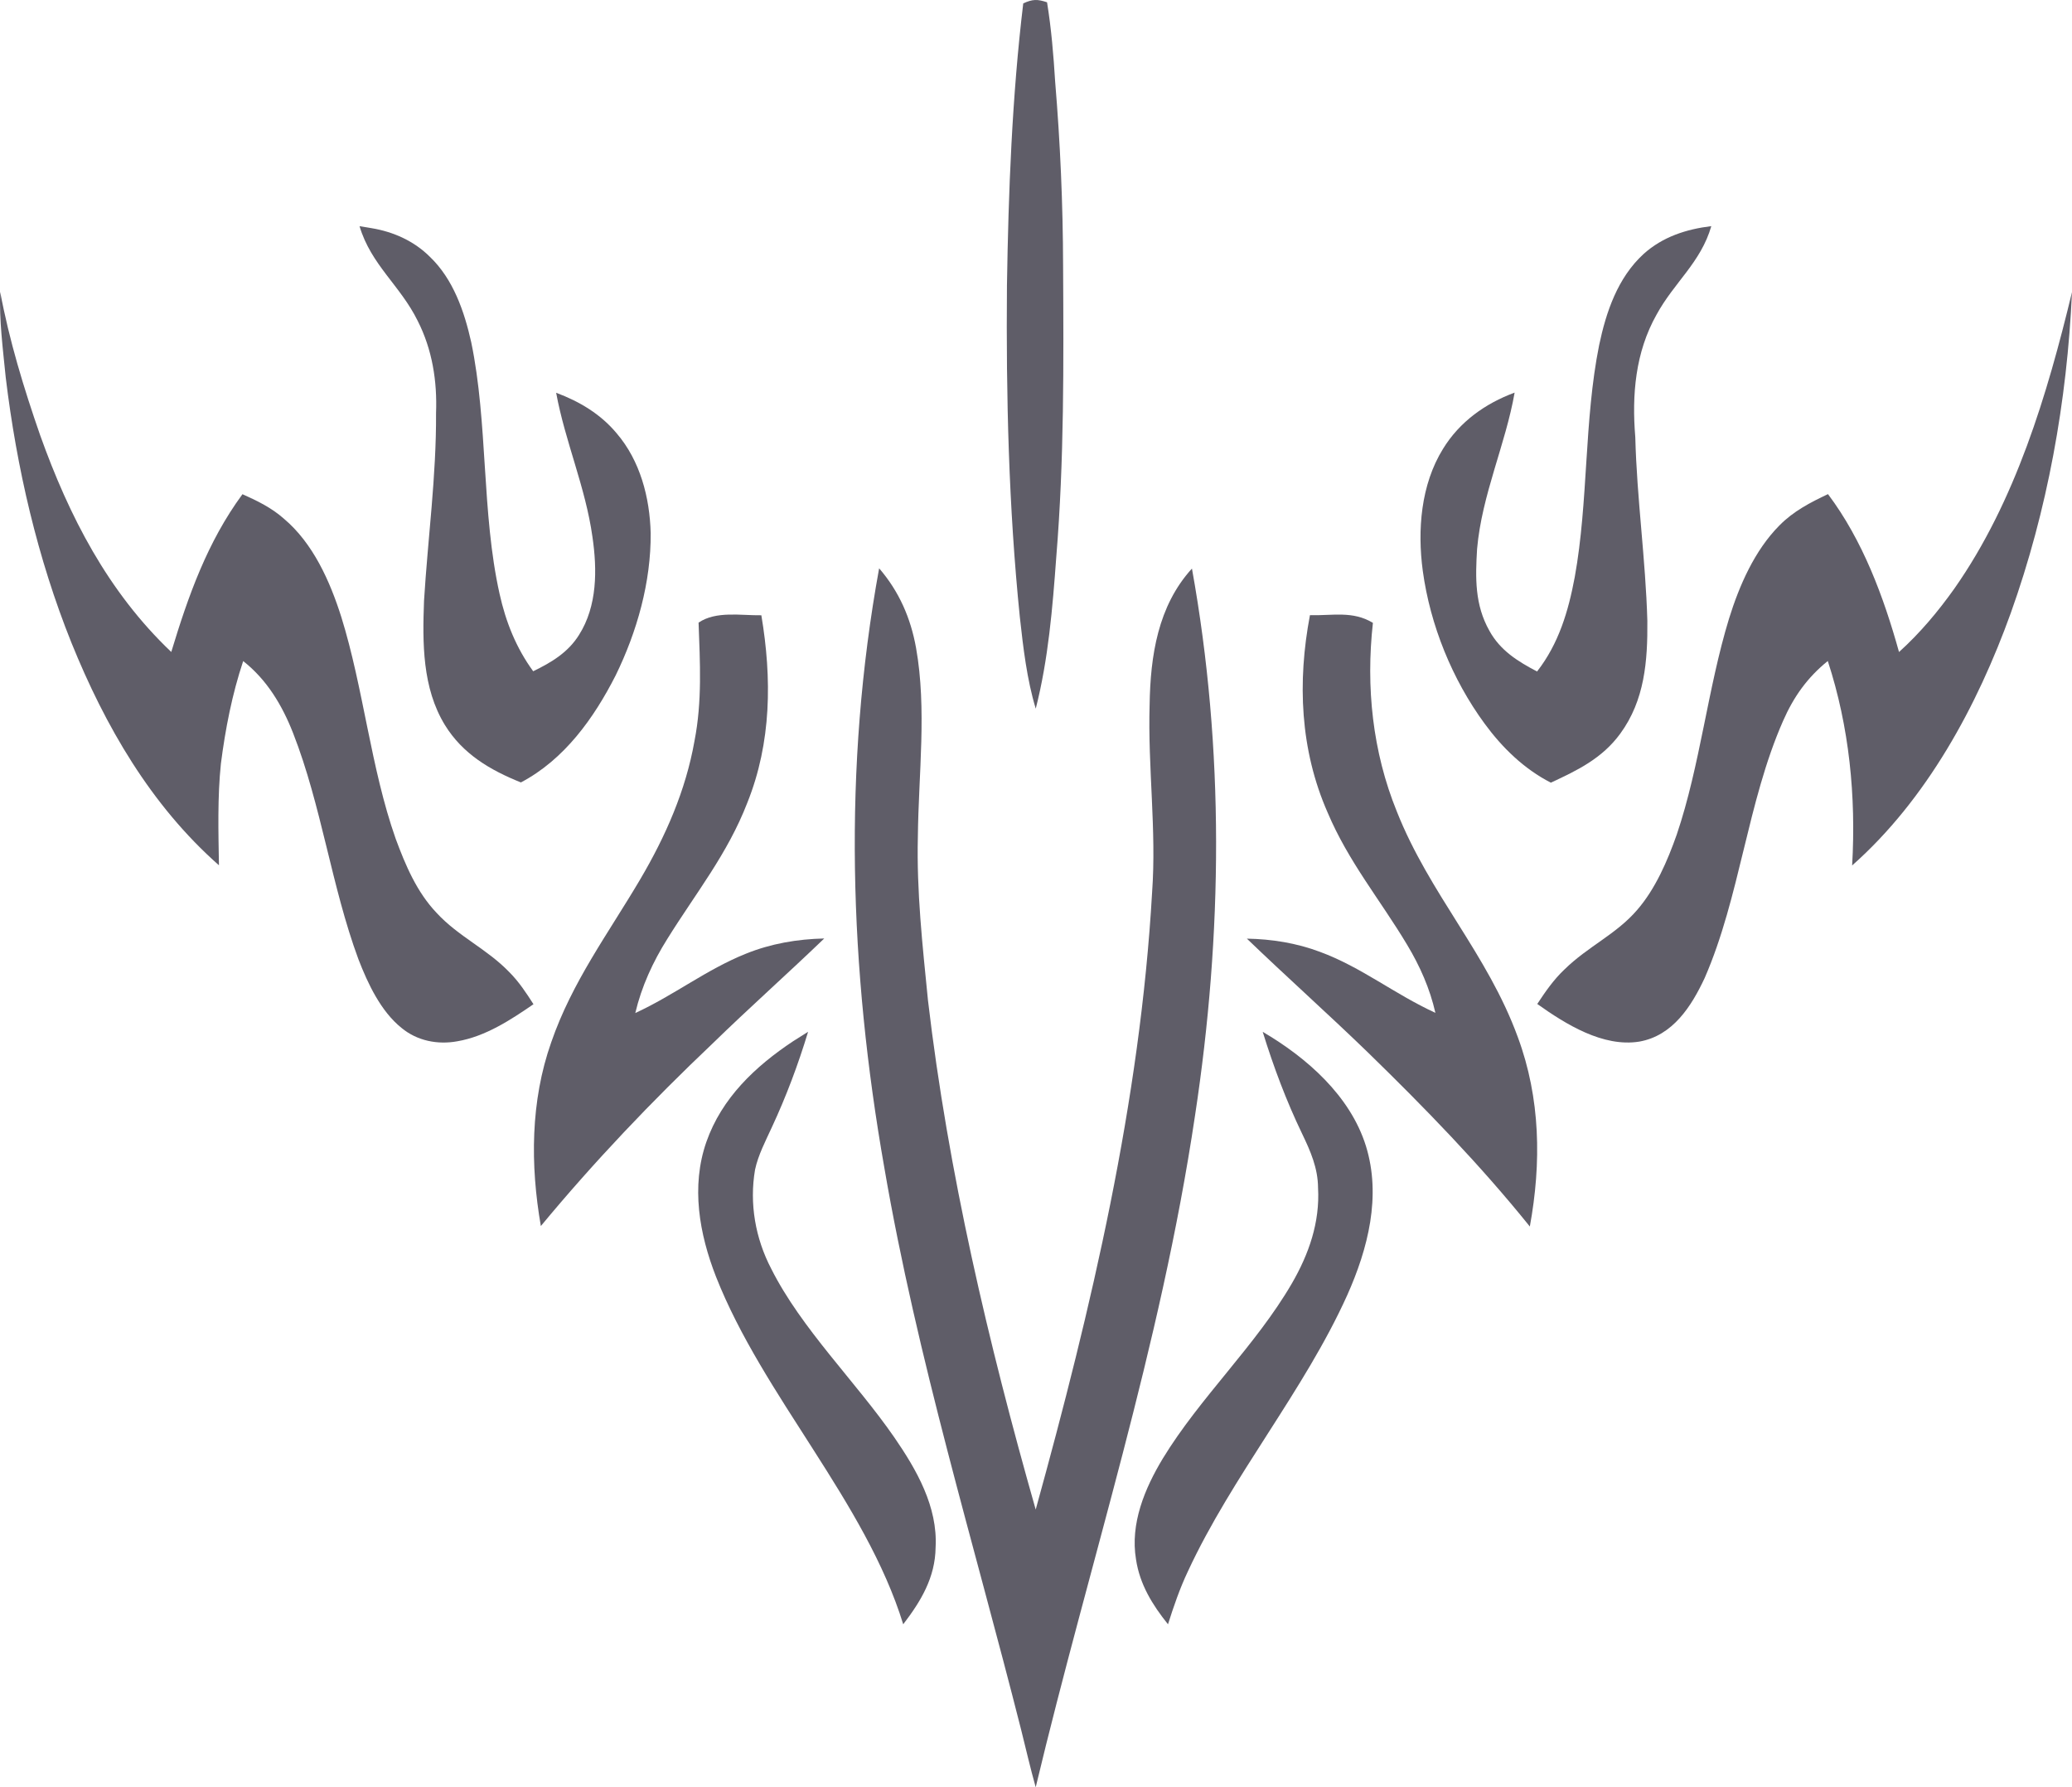
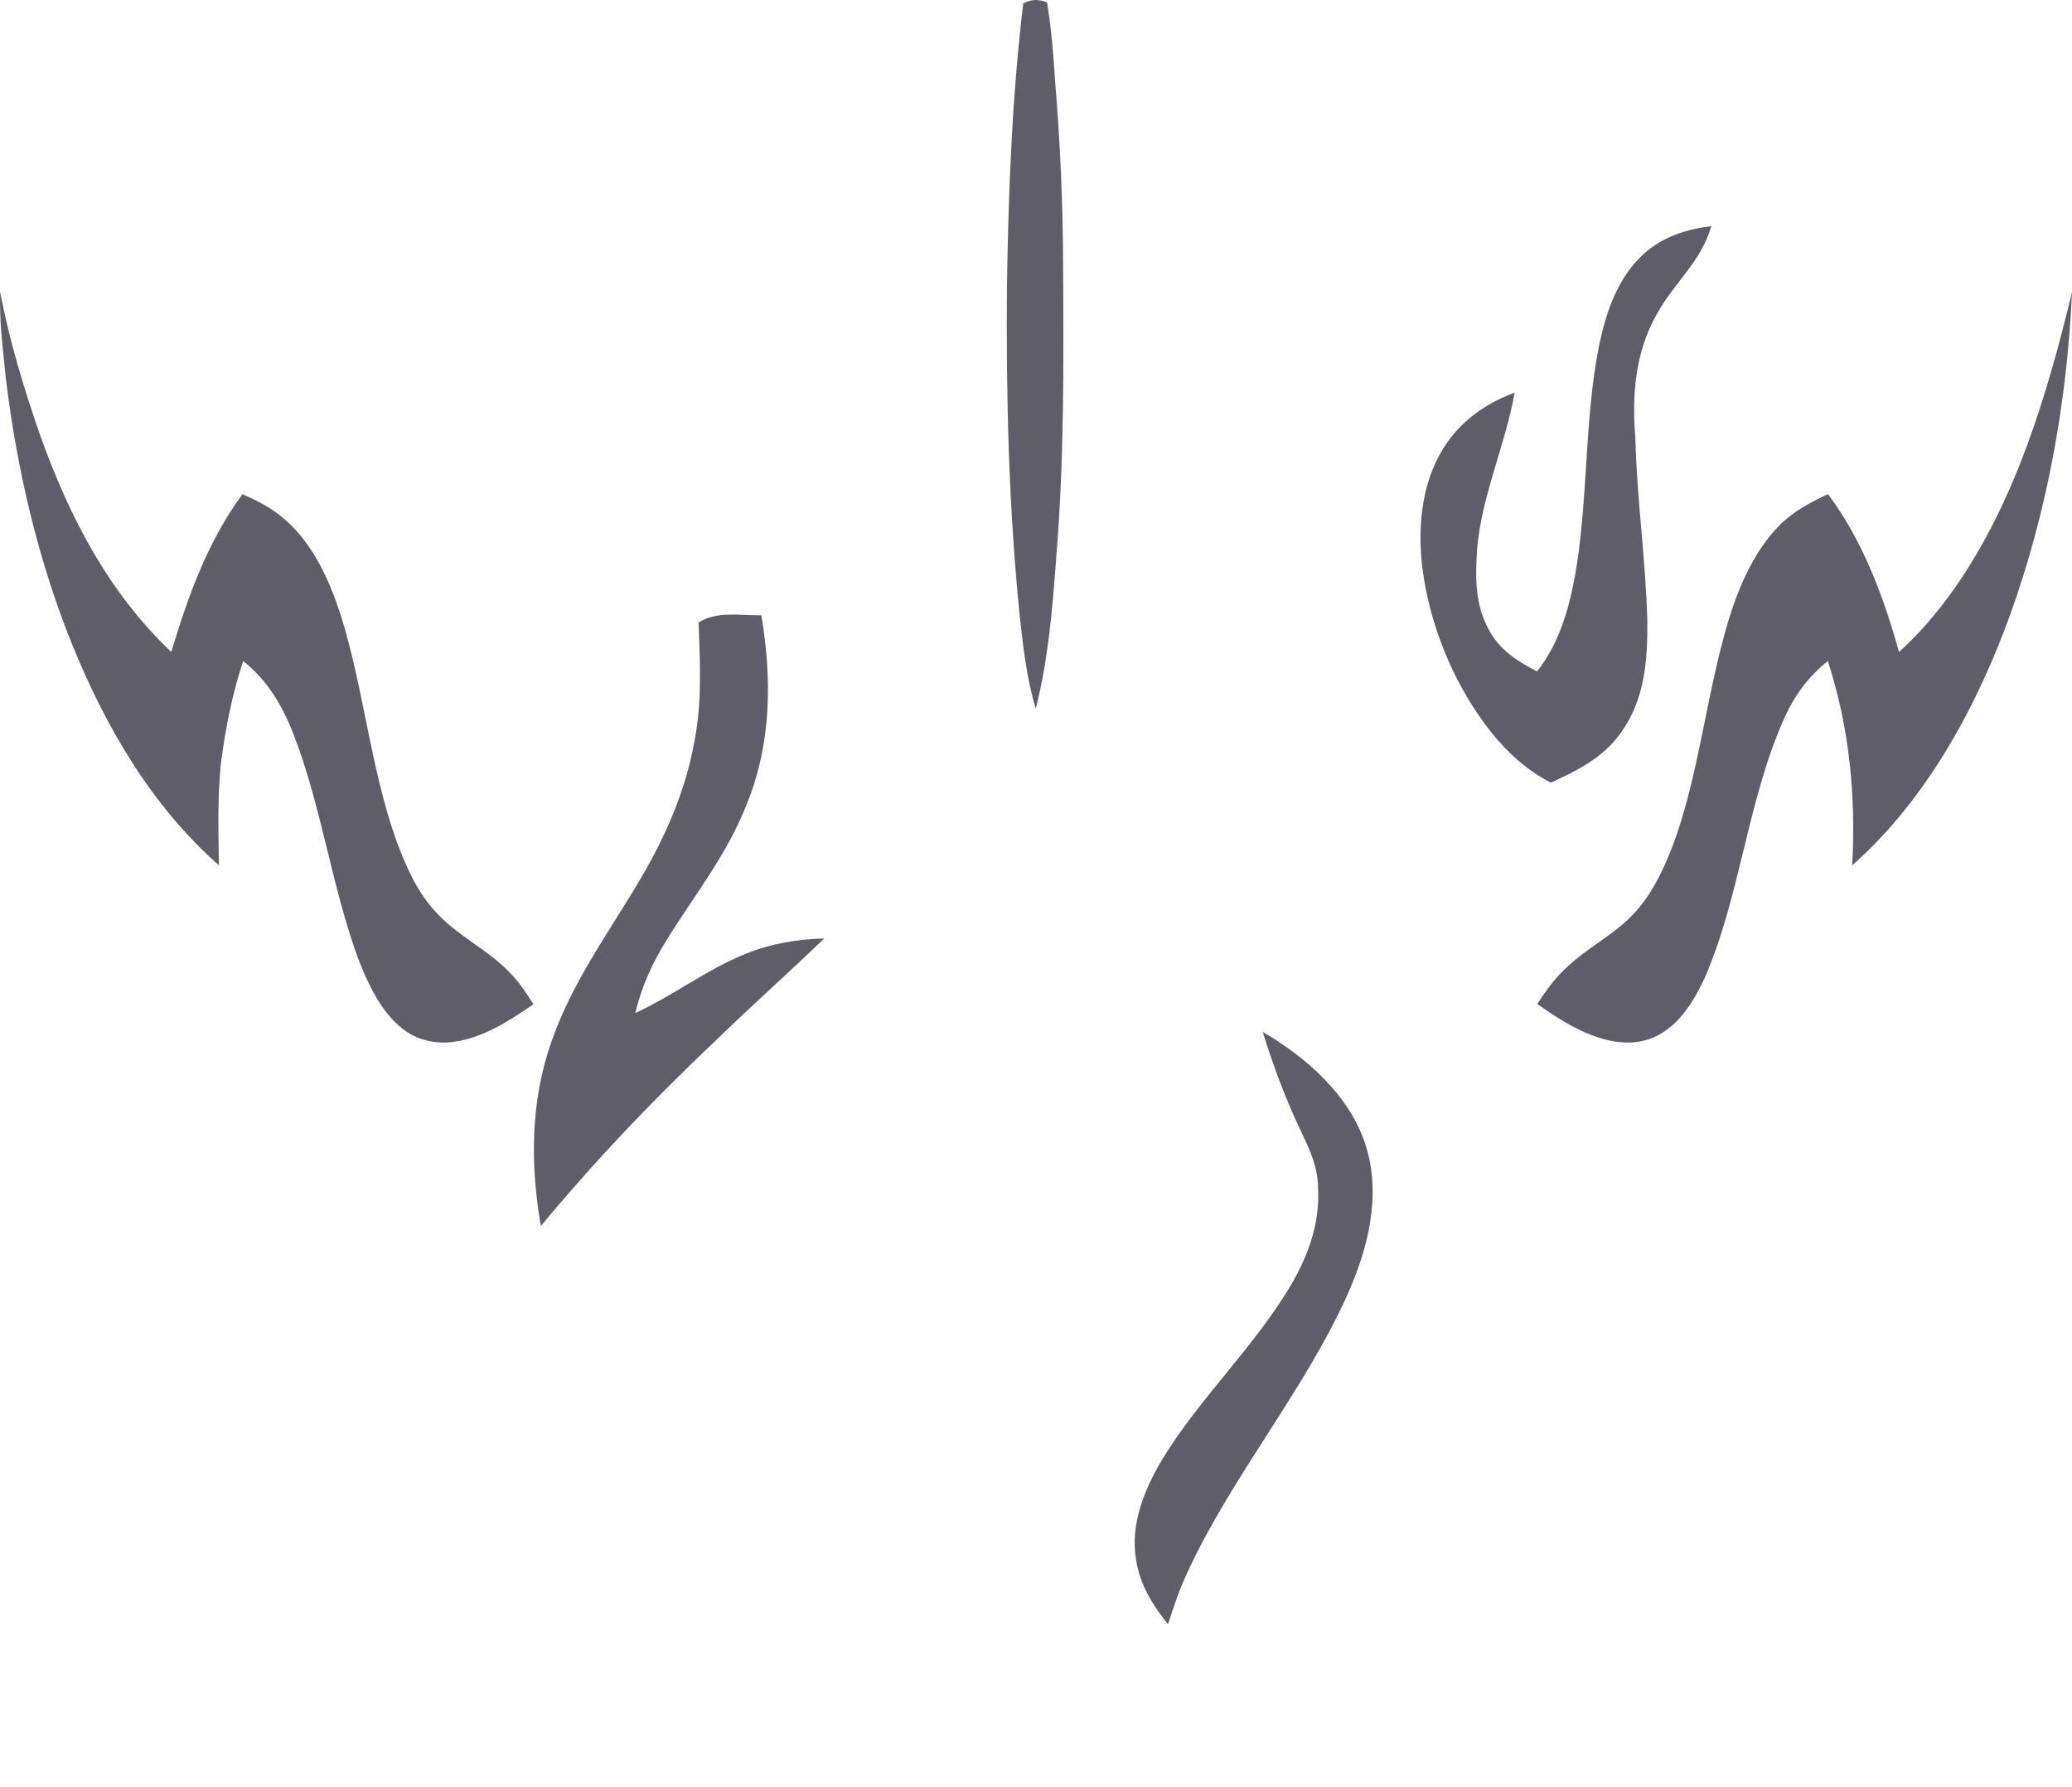
<svg xmlns="http://www.w3.org/2000/svg" xmlns:ns1="http://sodipodi.sourceforge.net/DTD/sodipodi-0.dtd" xmlns:ns2="http://www.inkscape.org/namespaces/inkscape" viewBox="0 0 518.912 447.569" version="1.1" id="svg853" ns1:docname="Skybreakers_glyph.svg" ns2:version="0.92.4 (5da689c313, 2019-01-14)" width="518.912" height="447.569">
  <defs id="defs857" />
  <ns1:namedview pagecolor="#ffffff" bordercolor="#666666" borderopacity="1" objecttolerance="10" gridtolerance="10" guidetolerance="10" ns2:pageopacity="0" ns2:pageshadow="2" ns2:window-width="1280" ns2:window-height="647" id="namedview855" showgrid="false" ns2:zoom="0.73828125" ns2:cx="55.846967" ns2:cy="184.4795" ns2:window-x="0" ns2:window-y="25" ns2:window-maximized="0" ns2:current-layer="svg853" ns2:document-rotation="0" />
  <path d="m 262.222,0.57 c 1.07,6.59 1.62,13.21 2.03,19.87 1.28,15.32 1.95,30.67 1.99,46.04 0.13,24.58 0.29,48.7 -1.71,73.03 -0.92,12.64 -1.99,25.65 -5.14,37.95 -2.22,-7.32 -3.14,-15.28 -3.98,-22.9 -2.81,-27.56 -3.46,-55.39 -3.23,-83.08 0.37,-23.56 1.27,-47.22 4.08,-70.63 2.3,-1.07 3.56,-1.09 5.96,-0.28 z" fill="#908f95" id="path833" style="fill:#5f5d68;fill-opacity:1" />
-   <path d="m 90.042,56.64 c 1.01,0.16 2.01,0.32 3.02,0.5 5.49,0.91 10.64,3.22 14.61,7.18 5.84,5.59 8.62,13.67 10.34,21.38 4.22,20.23 2.56,42.7 7.1,63.01 1.56,7.04 4.15,13.54 8.42,19.39 4.58,-2.23 8.73,-4.69 11.49,-9.12 4.58,-7.24 4.55,-16.33 3.35,-24.53 -1.73,-12.43 -6.85,-23.88 -9.09,-36.09 5.83,2.17 11.14,5.33 15.16,10.16 5.88,6.87 8.29,16.07 8.51,24.96 0.11,12.26 -3.41,24.72 -8.78,35.68 -5.45,10.72 -12.85,21.06 -23.72,26.78 -7.71,-3.09 -14.58,-7.13 -19.04,-14.39 -5.68,-9.3 -5.61,-20.55 -5.22,-31.09 0.96,-15.7 3.1,-31.22 3.01,-46.98 0.31,-8.02 -0.94,-15.94 -4.6,-23.14 -4.34,-8.82 -11.69,-14.03 -14.56,-23.7 z" fill="#908f95" id="path835" style="fill:#5f5d68;fill-opacity:1" />
-   <path d="m 428.582,56.63 c -2.65,9.14 -9.3,14.06 -13.72,22.17 -5.31,9.44 -6.2,20.06 -5.32,30.68 0.39,15.38 2.59,30.63 3.02,46 0.09,10.04 -0.66,19.88 -6.79,28.25 -4.5,6.16 -10.67,9.17 -17.39,12.27 -6.74,-3.48 -12.14,-8.73 -16.59,-14.8 -8.11,-11.07 -13.61,-24.63 -15.47,-38.23 -1.38,-10.25 -0.49,-21.61 5.08,-30.59 4.14,-6.75 10.56,-11.34 17.92,-14.06 -2.26,12.96 -8.21,25.57 -9.4,39.13 -0.44,7.25 -0.6,13.99 3.08,20.51 2.72,4.95 7.1,7.66 11.94,10.2 5.44,-6.98 7.84,-15.09 9.44,-23.66 3.42,-18.87 2.31,-39.22 6.1,-58.04 1.76,-8.38 4.65,-16.91 11.14,-22.86 4.78,-4.3 10.67,-6.2 16.96,-6.97 z" fill="#908f95" id="path837" style="fill:#5f5d68;fill-opacity:1" />
+   <path d="m 428.582,56.63 c -2.65,9.14 -9.3,14.06 -13.72,22.17 -5.31,9.44 -6.2,20.06 -5.32,30.68 0.39,15.38 2.59,30.63 3.02,46 0.09,10.04 -0.66,19.88 -6.79,28.25 -4.5,6.16 -10.67,9.17 -17.39,12.27 -6.74,-3.48 -12.14,-8.73 -16.59,-14.8 -8.11,-11.07 -13.61,-24.63 -15.47,-38.23 -1.38,-10.25 -0.49,-21.61 5.08,-30.59 4.14,-6.75 10.56,-11.34 17.92,-14.06 -2.26,12.96 -8.21,25.57 -9.4,39.13 -0.44,7.25 -0.6,13.99 3.08,20.51 2.72,4.95 7.1,7.66 11.94,10.2 5.44,-6.98 7.84,-15.09 9.44,-23.66 3.42,-18.87 2.31,-39.22 6.1,-58.04 1.76,-8.38 4.65,-16.91 11.14,-22.86 4.78,-4.3 10.67,-6.2 16.96,-6.97 " fill="#908f95" id="path837" style="fill:#5f5d68;fill-opacity:1" />
  <path d="m 0.042,73.07 c 2.28,12.19 5.93,24.17 10,35.88 7.29,20.39 16.99,39.24 32.85,54.32 4.27,-14.08 9.02,-27.53 17.83,-39.51 3.72,1.66 7.3,3.4 10.37,6.13 7.32,6.16 11.55,15.67 14.38,24.61 5.56,17.83 7.38,37.84 13.61,55.51 2.47,6.68 5.3,13.39 10.28,18.62 5.46,5.92 12.57,8.98 18.19,14.82 2.4,2.4 4.23,5.18 6.05,8.03 -5.77,3.97 -12.03,8.07 -19.05,9.28 -4.93,0.91 -10.08,-0.1 -13.98,-3.33 -5.2,-4.16 -8.46,-11.12 -10.81,-17.21 -6.75,-18.23 -9.25,-38.48 -16.36,-56.63 -2.74,-6.98 -6.54,-13.35 -12.5,-18.04 -2.77,8.28 -4.47,17.03 -5.58,25.69 -0.87,8.37 -0.63,17.04 -0.49,25.45 -17.04,-15.02 -28.49,-34.85 -36.93,-55.7 -8.51,-21.16 -13.74,-43.87 -16.47,-66.48 -0.71,-7.16 -1.64,-14.22 -1.39,-21.44 z" fill="#908f95" id="path839" style="fill:#5f5d68;fill-opacity:1" />
  <path d="m 518.912,73.15 c -1.23,27.28 -6.13,54.65 -15.34,80.39 -8.37,23.23 -21.02,46.65 -39.72,63.19 0.99,-17.32 -0.7,-34.66 -6.1,-51.2 -5.15,4.17 -8.55,8.97 -11.2,15.01 -8.95,20.31 -10.79,44.11 -19.63,64.37 -3.33,7.12 -7.98,14.44 -16.35,15.93 -9.11,1.48 -18.46,-4.36 -25.58,-9.42 2.04,-3.09 4.11,-6.1 6.82,-8.65 5.92,-5.8 12.87,-8.74 18.14,-14.83 4.63,-5.31 7.66,-12.37 9.98,-18.96 5.85,-17.28 7.75,-36.62 13.08,-54.04 2.58,-8.32 6.41,-17.1 12.63,-23.36 3.49,-3.55 7.71,-5.74 12.16,-7.84 8.71,11.59 13.93,25.69 17.79,39.54 5.24,-4.73 9.77,-10.13 13.85,-15.87 15.32,-21.83 23.28,-48.62 29.47,-74.26 z" fill="#908f95" id="path841" style="fill:#5f5d68;fill-opacity:1" />
-   <path d="m 220.172,142.32 c 5,5.8 7.91,12.45 9.25,19.96 2.72,15.22 0.61,31.7 0.45,47.2 -0.34,13.82 1.17,27.31 2.53,41.02 5.05,43.05 15.13,85.88 26.98,127.53 13.93,-50.37 26.17,-102.22 29.15,-154.55 1.13,-15.65 -1.09,-31.25 -0.62,-47 0.19,-12.22 2.06,-24.73 10.6,-34.1 8.18,45.35 7.69,91.52 0.77,136.99 -8.68,58.25 -26.32,111.41 -39.9,168.2 -1.34,-4.76 -2.44,-9.57 -3.64,-14.36 -11.86,-46.88 -26.06,-93.01 -34.26,-140.73 -8.78,-49.85 -10.43,-100.22 -1.31,-150.16 z" fill="#908f95" id="path843" style="fill:#5f5d68;fill-opacity:1" />
  <path d="m 190.672,154.079 c 2.66,15.82 2.54,31.85 -3.5,46.92 -4.96,12.85 -12.89,22.61 -20.03,34.1 -3.64,5.79 -6.46,11.92 -8.04,18.59 9.74,-4.48 17.77,-10.86 27.66,-14.84 6.26,-2.54 12.92,-3.68 19.66,-3.83 -9.24,8.89 -18.83,17.4 -28.01,26.35 -15.18,14.4 -29.61,29.54 -42.96,45.66 -2.66,-15.27 -2.61,-31.27 2.6,-46.02 5.22,-15.12 14.24,-27.17 22.26,-40.76 6.38,-10.82 11.43,-22.28 13.62,-34.71 1.94,-9.94 1.38,-19.6 1.02,-29.62 4.41,-2.98 10.6,-1.76 15.72,-1.84 z" fill="#908f95" id="path845" style="fill:#5f5d68;fill-opacity:1" />
-   <path d="m 328.062,154.06 c 5.65,0.14 10.71,-1.15 15.77,1.92 -1.79,16.04 -0.1,32.3 6.01,47.29 8.18,20.63 22.69,35.64 30.28,56.45 5.68,15.32 5.93,31.5 3.01,47.43 -12.52,-15.55 -26.33,-29.75 -40.62,-43.66 -9.94,-9.62 -20.27,-18.84 -30.24,-28.43 6.25,0.11 12.42,1.1 18.28,3.3 10.41,3.83 18.59,10.54 28.93,15.28 -1.39,-6.11 -3.87,-11.7 -7.09,-17.06 -6.77,-11.3 -14.69,-20.78 -19.9,-33.1 -6.91,-15.7 -7.6,-32.73 -4.43,-49.42 z" fill="#908f95" id="path847" style="fill:#5f5d68;fill-opacity:1" />
  <path d="m 316.232,258.399 c 11.03,6.46 21.91,16 25.84,28.56 3.91,12.56 0.53,25.74 -4.67,37.38 -10.77,23.91 -28.84,45.29 -39.92,69.2 -2.02,4.27 -3.54,8.72 -4.97,13.22 -3.9,-4.85 -7.07,-9.98 -8.01,-16.25 -1.49,-8.94 2.18,-17.75 6.71,-25.26 9.31,-15.28 23.25,-28.26 32.29,-43.79 4.28,-7.37 7.08,-15.35 6.59,-23.99 -0.03,-4.96 -1.9,-9.2 -4,-13.57 -3.96,-8.22 -7.16,-16.78 -9.86,-25.5 z" fill="#908f95" id="path849" style="fill:#5f5d68;fill-opacity:1" />
-   <path d="m 202.382,258.38 c -2.47,8.15 -5.48,16.19 -9.08,23.92 -1.55,3.38 -3.44,6.98 -4.21,10.62 -1.45,8.49 0.08,17.19 4.05,24.8 7.6,15.11 21.21,28.3 30.86,42.28 5.56,8.08 10.87,17.34 10.31,27.5 -0.09,7.54 -3.67,13.47 -8.11,19.26 -9.46,-30.72 -35.11,-57.13 -46.89,-87.05 -4.19,-10.72 -6.29,-22.6 -2.41,-33.74 3.86,-11.02 12.26,-18.94 21.77,-25.25 1.23,-0.79 2.47,-1.57 3.71,-2.34 z" fill="#908f95" id="path851" style="fill:#5f5d68;fill-opacity:1" />
</svg>